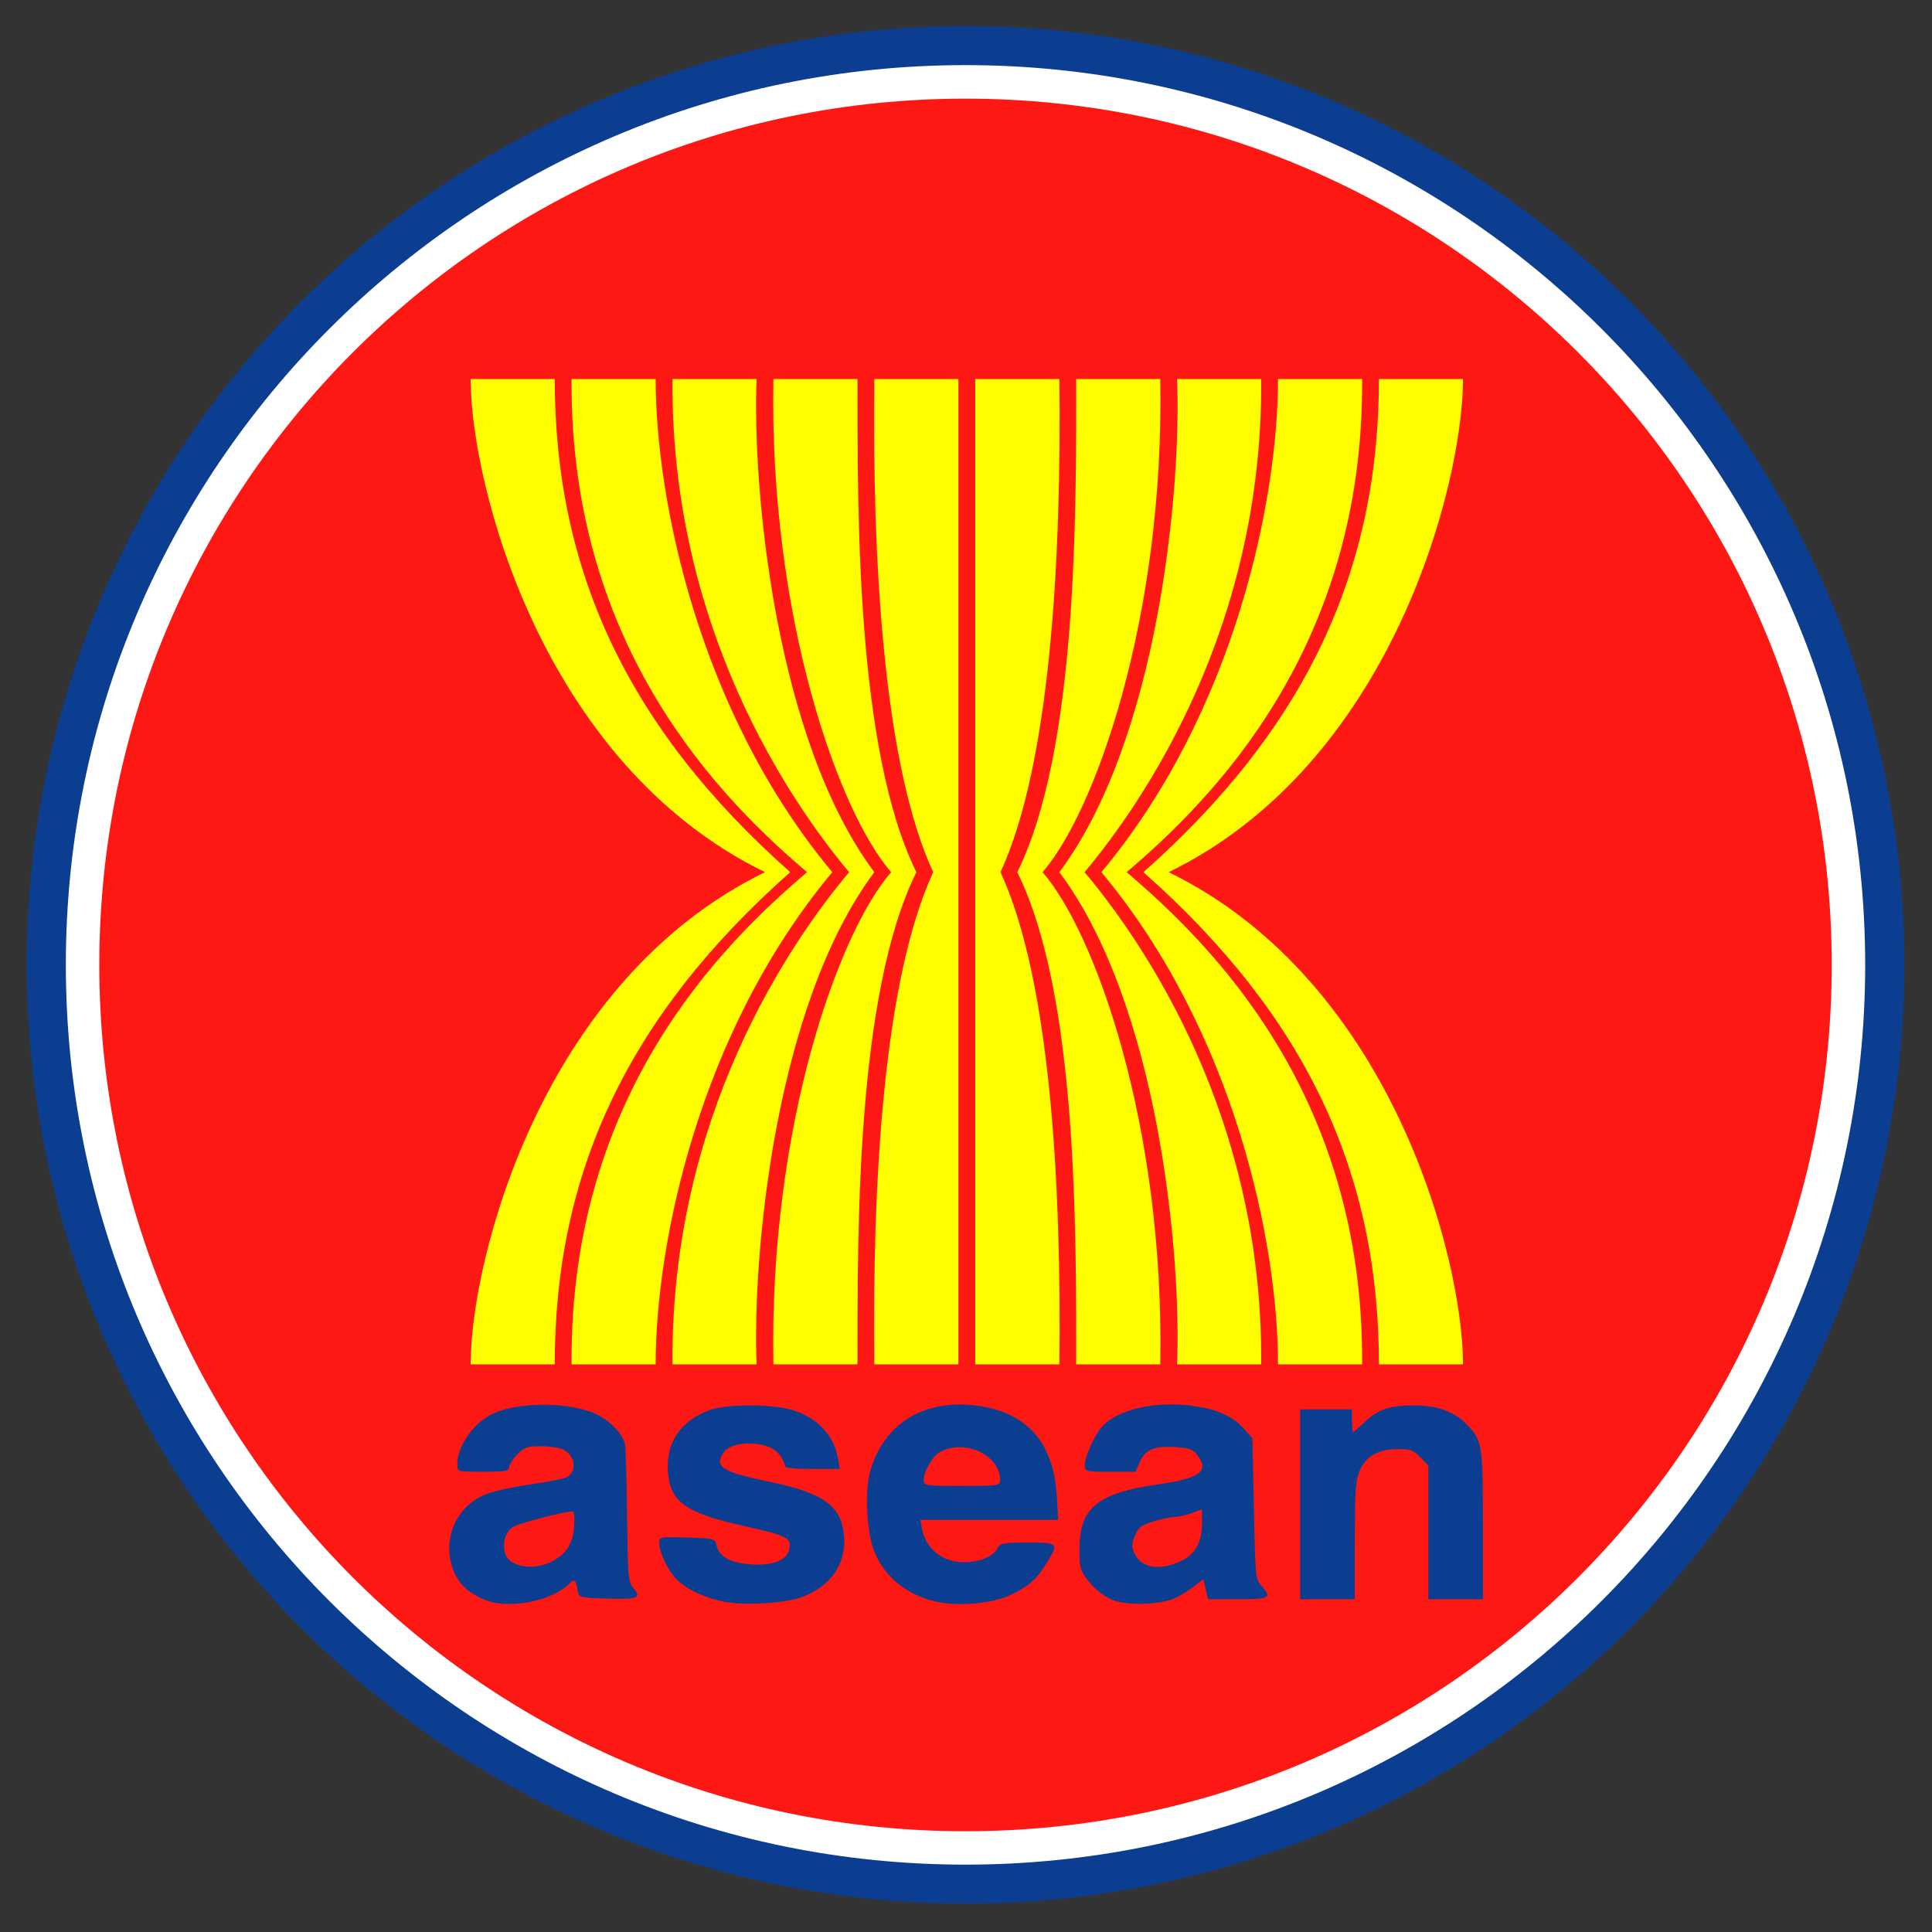
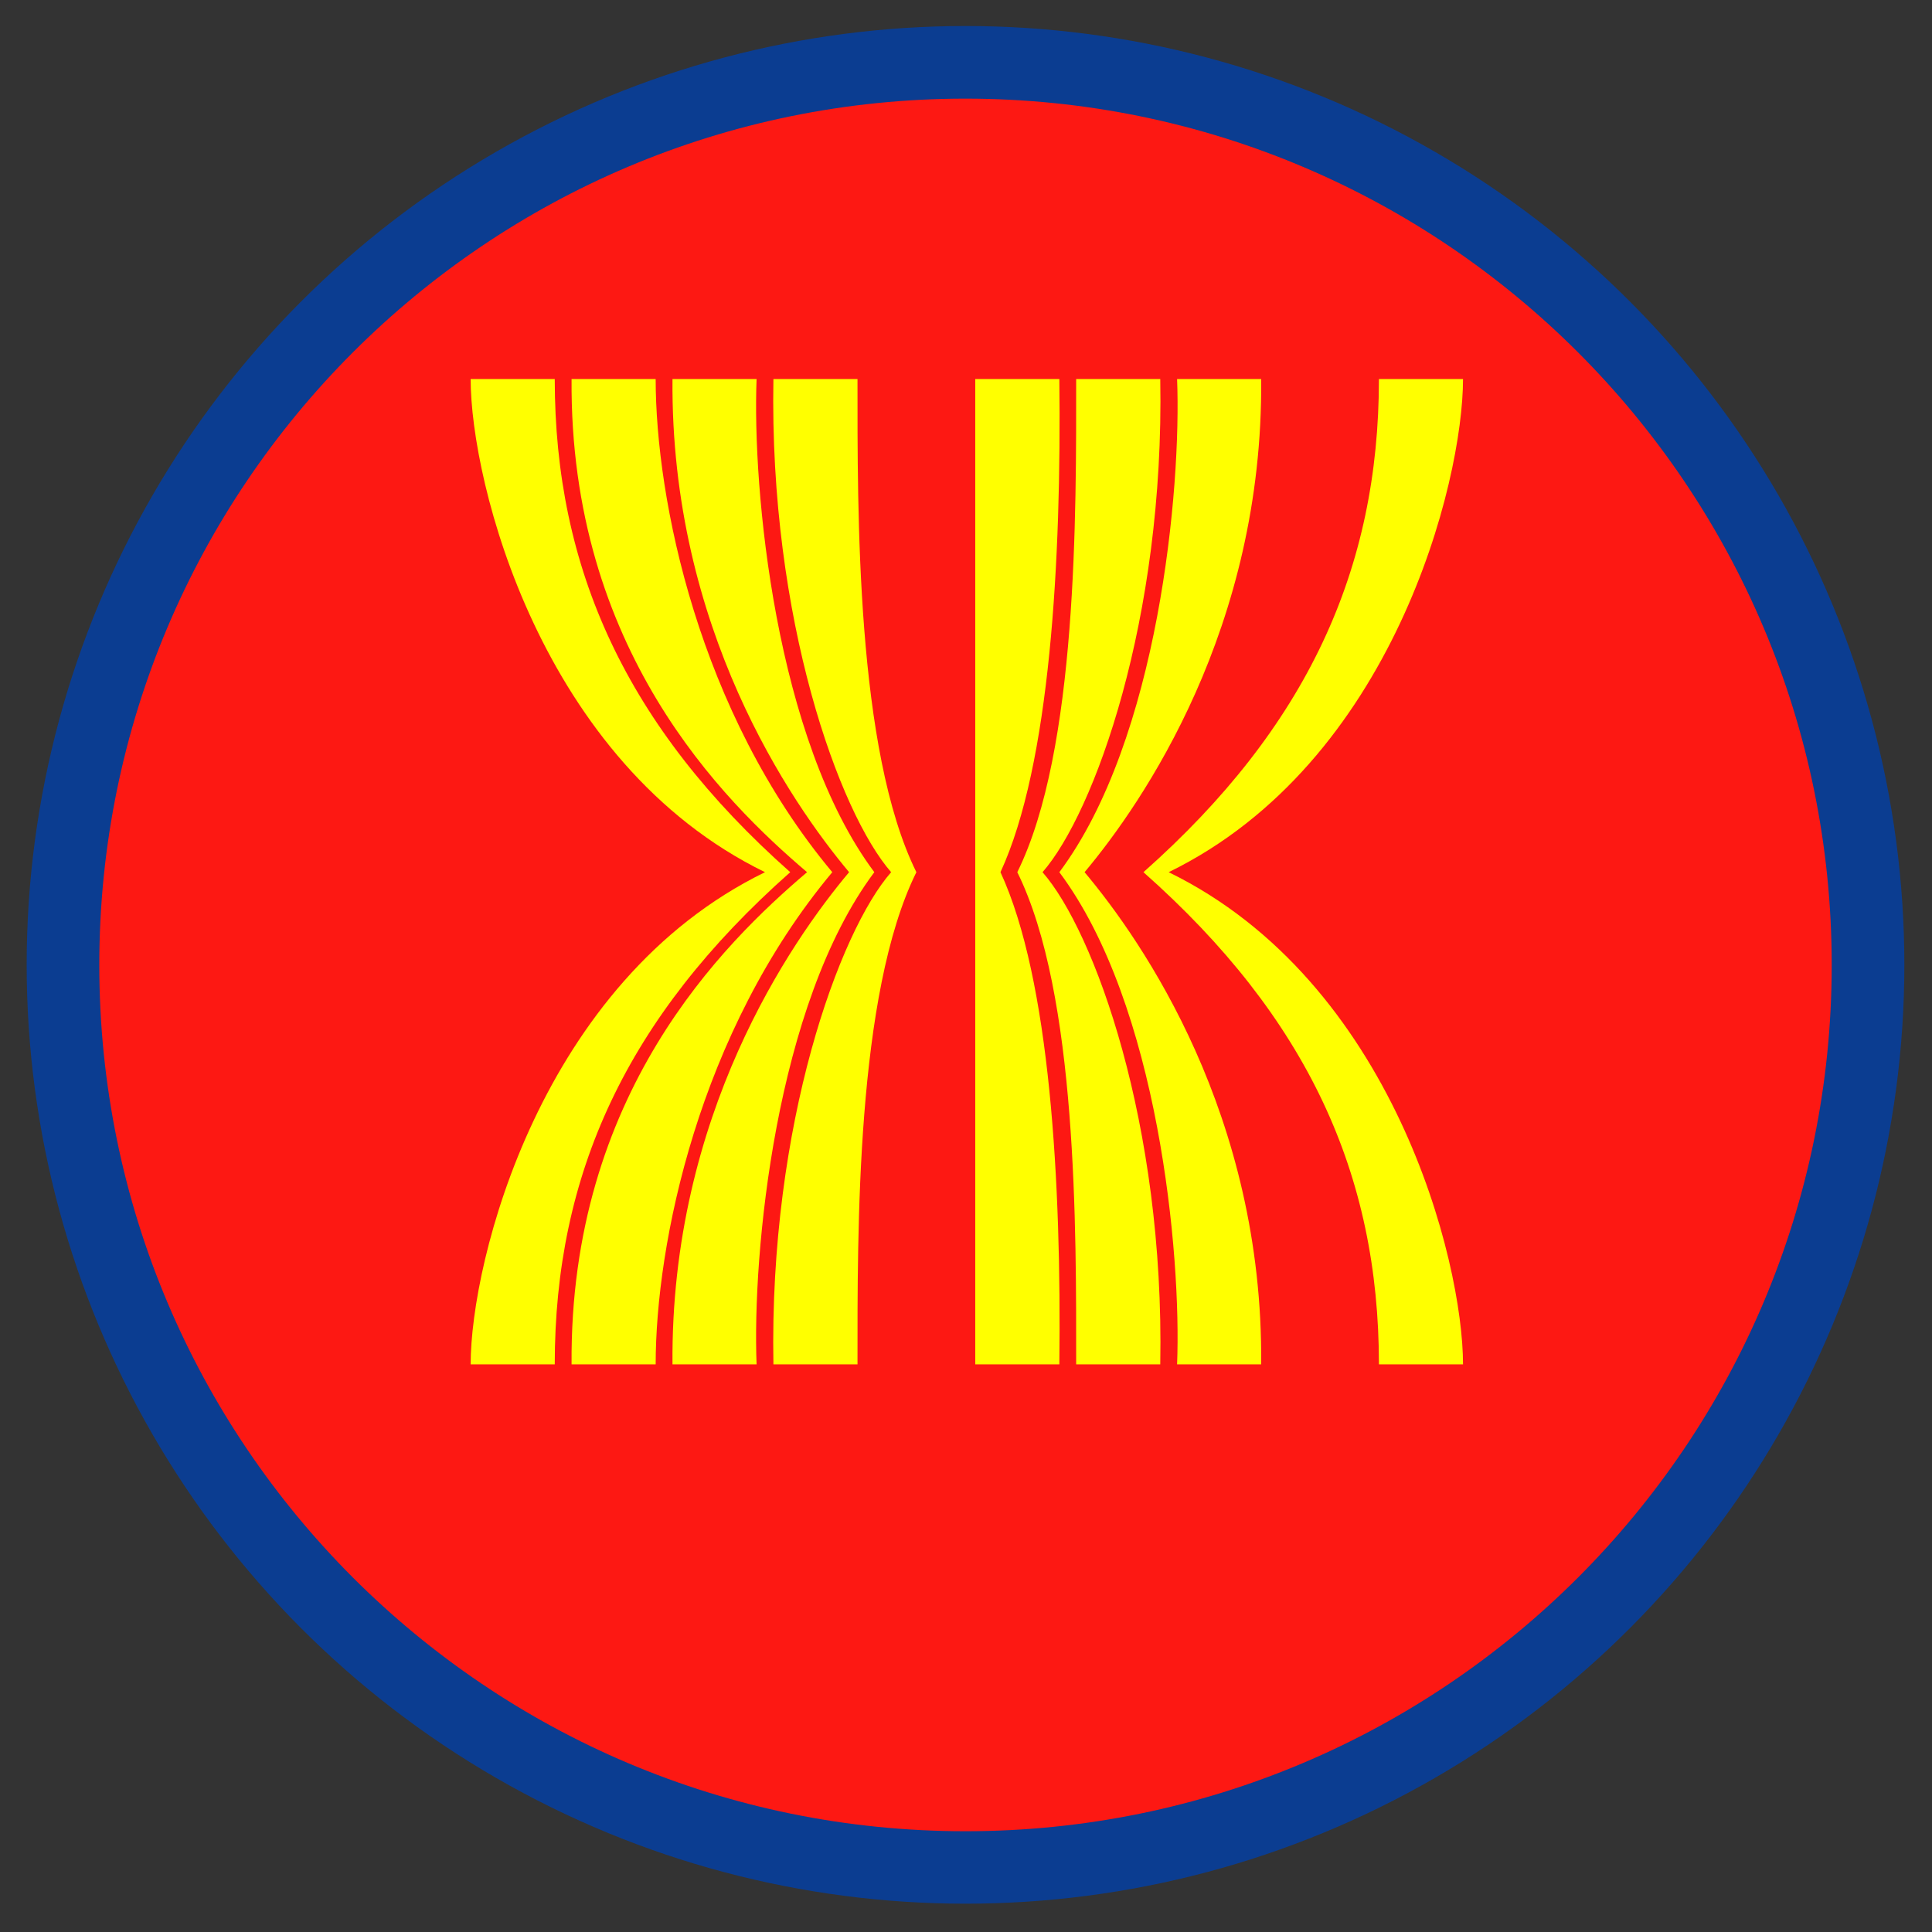
<svg xmlns="http://www.w3.org/2000/svg" xmlns:ns1="http://sodipodi.sourceforge.net/DTD/sodipodi-0.dtd" xmlns:ns2="http://www.inkscape.org/namespaces/inkscape" width="420" height="420" id="svg2472" ns1:version="0.32" ns2:version="0.46" version="1.0" ns1:docname="Seal of ASEAN.svg" ns2:output_extension="org.inkscape.output.svg.inkscape">
  <rect width="100%" height="100%" fill="#333333" stroke="none" />
  <defs id="defs2474">
    <ns2:perspective ns1:type="inkscape:persp3d" ns2:vp_x="0 : 526.18109 : 1" ns2:vp_y="0 : 1000 : 0" ns2:vp_z="744.09448 : 526.18109 : 1" ns2:persp3d-origin="372.04724 : 350.78739 : 1" id="perspective2480" />
    <ns2:perspective id="perspective2509" ns2:persp3d-origin="372.04724 : 350.78739 : 1" ns2:vp_z="744.09448 : 526.18109 : 1" ns2:vp_y="0 : 1000 : 0" ns2:vp_x="0 : 526.18109 : 1" ns1:type="inkscape:persp3d" />
    <ns2:perspective id="perspective2578" ns2:persp3d-origin="372.04724 : 350.78739 : 1" ns2:vp_z="744.09448 : 526.18109 : 1" ns2:vp_y="0 : 1000 : 0" ns2:vp_x="0 : 526.18109 : 1" ns1:type="inkscape:persp3d" />
  </defs>
  <ns1:namedview id="base" pagecolor="#ffffff" bordercolor="#666666" borderopacity="1.0" gridtolerance="10000" guidetolerance="10" objecttolerance="10" ns2:pageopacity="0.0" ns2:pageshadow="2" ns2:zoom="1.219727" ns2:cx="96.518841" ns2:cy="202.10366" ns2:document-units="px" ns2:current-layer="layer1" showgrid="false" ns2:window-width="1280" ns2:window-height="713" ns2:window-x="0" ns2:window-y="0" />
  <g ns2:label="Layer 1" ns2:groupmode="layer" id="layer1">
    <circle transform="matrix(1.2,0,0,1.2,-300.343,-130.407)" ns1:ry="170.07861" ns1:rx="170.07861" ns1:cy="283.46387" ns1:cx="425.19678" style="fill:#0b3d91;fill-opacity:1" id="circle6" r="170.079" cy="283.464" cx="425.197" />
-     <path ns1:type="inkscape:offset" ns2:radius="0" ns2:original="M 425.1875 120.46875 C 335.21568 120.46875 262.21875 193.49693 262.21875 283.46875 C 262.21875 373.44057 335.21568 446.46875 425.1875 446.46875 C 515.15932 446.46875 588.1875 373.44057 588.1875 283.46875 C 588.1875 193.49693 515.15932 120.46875 425.1875 120.46875 z " style="fill:#ffffff" id="path2537" d="M 425.188,120.469 C 335.216,120.469 262.219,193.497 262.219,283.469 C 262.219,373.441 335.216,446.469 425.188,446.469 C 515.159,446.469 588.188,373.441 588.188,283.469 C 588.188,193.497 515.159,120.469 425.188,120.469 z" transform="matrix(1.2,0,0,1.2,-300.351,-130.407)" />
    <path ns1:type="inkscape:offset" ns2:radius="-6.0611968" ns2:original="M 425.1875 120.46875 C 335.21568 120.46875 262.21875 193.49693 262.21875 283.46875 C 262.21875 373.44057 335.21568 446.46875 425.1875 446.46875 C 515.15932 446.46875 588.1875 373.44057 588.1875 283.46875 C 588.1875 193.49693 515.15932 120.46875 425.1875 120.46875 z " style="fill:#fd1813" id="path2543" d="M 425.188,126.531 C 338.496,126.531 268.281,196.775 268.281,283.469 C 268.281,370.162 338.496,440.406 425.188,440.406 C 511.879,440.406 582.125,370.161 582.125,283.469 C 582.125,196.777 511.879,126.531 425.188,126.531 z" transform="matrix(1.2,0,0,1.2,-300.351,-130.392)" />
    <g id="g2675" transform="matrix(0.567,0,0,0.549,321.42,207.798)">
      <g transform="matrix(2.275,0,0,2.294,-1163.51,-683.603)" id="g2651">
        <path style="fill:#ffff00" id="path2653" d="M 459.212,283.551 C 497.058,302.468 508.819,350.669 508.819,368.504 L 494.646,368.504 C 494.646,335.752 482.623,308.648 454.96,283.551 C 482.623,258.439 494.646,231.153 494.646,198.425 L 508.819,198.425 C 508.819,216.238 497.058,264.63 459.212,283.551" />
-         <path style="fill:#ffff00" id="path2655" d="M 452.126,283.551 C 466.321,295.929 492.164,321.922 491.811,368.504 L 477.638,368.504 C 477.638,347.769 470.427,311.206 447.874,283.551 C 470.427,255.893 477.638,219.158 477.638,198.425 L 491.811,198.425 C 492.164,244.982 466.321,271.183 452.126,283.551" />
        <path style="fill:#ffff00" id="path2657" d="M 445.04,283.551 C 454.866,295.541 475.162,325.566 474.803,368.504 L 460.63,368.504 C 461.366,349.58 457.511,306.45 440.788,283.551 C 457.511,260.624 461.366,217.335 460.63,198.425 L 474.803,198.425 C 475.162,241.351 454.866,271.545 445.04,283.551" />
        <path style="fill:#ffff00" id="path2659" d="M 437.953,283.551 C 446.665,293.732 458.531,327.014 457.795,368.504 L 443.622,368.504 C 443.622,345.575 443.887,304.641 433.701,283.551 C 443.887,262.445 443.622,221.33 443.622,198.425 L 457.795,198.425 C 458.531,239.89 446.665,273.354 437.953,283.551" />
        <path style="fill:#ffff00" id="path2661" d="M 426.614,368.504 L 440.788,368.504 C 441.149,337.2 439.245,302.107 430.866,283.551 C 439.245,264.993 441.149,229.694 440.788,198.425 L 426.614,198.425 L 426.614,368.504 z" />
      </g>
      <g transform="matrix(2.275,0,0,2.294,-1163.51,-683.603)" id="g2663">
        <path style="fill:#ffff00" id="path2665" d="M 391.182,283.551 C 353.336,302.468 341.574,350.669 341.574,368.504 L 355.748,368.504 C 355.748,335.752 367.771,308.648 395.434,283.551 C 367.771,258.439 355.748,231.153 355.748,198.425 L 341.574,198.425 C 341.574,216.238 353.336,264.63 391.182,283.551" />
        <path style="fill:#ffff00" id="path2667" d="M 398.268,283.551 C 384.072,295.929 358.23,321.922 358.583,368.504 L 372.756,368.504 C 372.756,347.769 379.967,311.206 402.52,283.551 C 379.967,255.893 372.756,219.158 372.756,198.425 L 358.583,198.425 C 358.23,244.982 384.072,271.183 398.268,283.551" />
        <path style="fill:#ffff00" id="path2669" d="M 405.354,283.551 C 395.527,295.541 375.231,325.566 375.591,368.504 L 389.764,368.504 C 389.028,349.58 392.883,306.45 409.606,283.551 C 392.883,260.624 389.028,217.335 389.764,198.425 L 375.591,198.425 C 375.231,241.351 395.527,271.545 405.354,283.551" />
        <path style="fill:#ffff00" id="path2671" d="M 412.441,283.551 C 403.729,293.732 391.863,327.014 392.599,368.504 L 406.771,368.504 C 406.771,345.574 406.507,304.641 416.693,283.551 C 406.507,262.445 406.771,221.33 406.771,198.425 L 392.599,198.425 C 391.863,239.89 403.729,273.354 412.441,283.551" />
-         <path style="fill:#ffff00" id="path2673" d="M 423.779,368.504 L 409.606,368.504 C 409.244,337.2 411.149,302.107 419.527,283.551 C 411.149,264.993 409.244,229.694 409.606,198.425 L 423.779,198.425 L 423.779,368.504 z" />
      </g>
    </g>
-     <path ns1:type="inkscape:offset" ns2:radius="0" ns2:original="M 204.28125 61.84375 C 187.86345 61.691374 175.41788 70.316741 171.03125 85.40625 C 169.08664 92.09548 169.63697 105.59795 172.125 112.625 C 175.38664 121.83703 183.77987 128.81455 194.625 131.28125 C 203.10136 133.20917 215.57938 132.21656 222.46875 129.0625 C 229.19286 125.9841 231.9575 123.61938 235.8125 117.625 C 240.23898 110.74201 240.07848 110.5625 228.71875 110.5625 C 219.6425 110.5625 218.6412 110.75748 217.625 112.65625 C 215.12723 117.32338 204.13194 119.06672 197.75 115.8125 C 193.61844 113.70576 190.9217 110.19932 190.0625 105.8125 L 189.40625 102.5625 L 214.6875 102.5625 L 239.9375 102.5625 L 239.4375 94.15625 C 238.28531 75.68805 228.98661 65.1419 211.53125 62.4375 C 209.03539 62.050812 206.62665 61.865518 204.28125 61.84375 z M 279.375 61.84375 C 269.32098 62.172715 260.32098 65.049467 255.96875 69.71875 C 253.25764 72.62736 249.71694 80.296879 249.6875 83.3125 C 249.66628 85.48645 249.99547 85.562499 259 85.5625 L 268.3125 85.5625 L 269.75 82.34375 C 271.75179 77.81228 274.96338 76.430828 282.5625 76.84375 C 287.77563 77.12702 289.28835 77.617732 290.8125 79.5 C 295.60348 85.41661 292.18276 87.862007 276.15625 90.09375 C 255.51414 92.96822 248.62713 97.853352 247.84375 110.15625 C 247.62122 113.65109 247.74162 117.6595 248.09375 119.0625 C 249.1718 123.35778 255.45159 129.4272 260.53125 131.0625 C 266.10124 132.85564 277.53249 132.42476 282.65625 130.21875 C 284.58125 129.38995 287.73125 127.53166 289.65625 126.09375 L 293.15625 123.46875 L 294.03125 127.03125 L 294.875 130.5625 L 305.78125 130.5625 C 317.55963 130.5625 318.44656 130.07994 314.4375 125.8125 C 312.27183 123.50725 312.17946 122.59367 311.6875 98.5625 L 311.15625 73.6875 L 308.15625 70.53125 C 303.75791 65.90688 298.64339 63.64594 289.65625 62.375 C 286.20291 61.886633 282.72634 61.734095 279.375 61.84375 z M 49.75 61.9375 C 42.81076 62.086488 36.155471 63.281945 31.84375 65.5 C 25.068737 68.98524 19.656251 76.751129 19.65625 83.03125 C 19.65625 85.56305 19.65745 85.562499 29.15625 85.5625 C 37.13999 85.5625 38.656251 85.325229 38.65625 84 C 38.65625 83.13269 39.986059 81.107689 41.59375 79.5 C 44.117415 76.97633 45.272567 76.562499 50.03125 76.5625 C 53.062753 76.5625 56.653886 77.007584 58.03125 77.53125 C 62.788194 79.33984 63.846595 85.324291 59.78125 87.5 C 58.815243 88.01699 52.652993 89.18935 46.09375 90.09375 C 39.534506 90.99815 32.022753 92.658766 29.40625 93.78125 C 18.548097 98.43937 13.745093 110.54862 18.5625 121.15625 C 20.663191 125.78184 24.87448 129.17729 31 131.1875 C 39.489876 133.97363 54.341945 131.04276 60.375 125.375 C 62.722307 123.16982 63.140116 123.47528 63.875 128.0625 C 64.168938 129.8973 65.086347 130.08337 74.9375 130.34375 C 86.314171 130.64446 87.402189 130.13991 83.90625 126.28125 C 82.363162 124.57805 82.138942 121.6291 81.90625 101.21875 C 81.761107 88.487815 81.400302 77.071158 81.125 75.84375 C 80.239781 71.89709 74.794516 66.750282 69.28125 64.6875 C 63.908686 62.677365 56.68924 61.788512 49.75 61.9375 z M 126.6875 62.15625 C 120.65263 62.17574 114.80458 62.78092 111.75 63.9375 C 101.25987 67.90948 96.133547 75.374548 96.875 85.625 C 97.633903 96.11672 103.37795 100.11941 124.21875 104.59375 C 140.25992 108.03765 141.88732 108.75197 141.46875 112.375 C 140.97812 116.62188 135.75911 118.7881 127.3125 118.25 C 119.72774 117.7668 115.6177 115.55597 114.65625 111.46875 C 114.10871 109.14114 113.73361 109.05651 103.875 108.78125 C 93.821813 108.50056 93.665867 108.53068 93.6875 110.78125 C 93.720316 114.19547 97.025267 120.72871 100.28125 123.78125 C 103.94702 127.21796 110.91066 130.27426 117.78125 131.5 C 125.1211 132.80945 139.0602 132.05317 145.34375 130 C 156.12993 126.47557 162.18155 118.44808 161.46875 108.59375 C 160.68246 97.723395 154.23179 93.12154 134.03125 89.09375 C 116.84512 85.66701 113.89093 83.904559 117.125 78.96875 C 120.14031 74.3668 133.32311 74.47323 137.40625 79.125 C 138.64375 80.53484 139.65625 82.330674 139.65625 83.125 C 139.65625 84.28876 141.63363 84.562499 149.78125 84.5625 L 159.90625 84.5625 L 159.1875 80.84375 C 157.63444 72.56521 151.84922 66.634778 142.65625 63.84375 C 138.91899 62.7091 132.72237 62.13676 126.6875 62.15625 z M 370.65625 62.15625 C 361.57973 62.10819 357.22916 63.504401 352.21875 68.09375 C 350.1294 70.00753 348.23713 71.562499 348.03125 71.5625 C 347.82538 71.5625 347.65625 69.762499 347.65625 67.5625 L 347.65625 63.5625 L 338.15625 63.5625 L 328.65625 63.5625 L 328.65625 97.0625 L 328.65625 130.5625 L 338.65625 130.5625 L 348.65625 130.5625 L 348.6875 109.8125 C 348.70658 91.783415 348.95406 88.541398 350.5625 85 C 352.84027 79.98488 357.42078 77.562499 364.65625 77.5625 C 369.04353 77.5625 370.27226 78.022239 372.75 80.5 L 375.65625 83.40625 L 375.65625 107 L 375.65625 130.5625 L 385.65625 130.5625 L 395.65625 130.5625 L 395.65625 104.53125 C 395.65625 76.252485 395.39663 74.534388 390.0625 69.1875 C 385.31012 64.42374 379.16491 62.2013 370.65625 62.15625 z M 203.78125 76.90625 C 211.29917 76.902913 218.65625 81.843717 218.65625 88.53125 C 218.65625 90.49986 218.10265 90.562499 204.65625 90.5625 C 190.80329 90.5625 190.65255 90.538869 190.65625 88.3125 C 190.66098 85.46454 193.974 80.008117 196.5 78.65625 C 198.7758 77.438278 201.27528 76.907362 203.78125 76.90625 z M 292.65625 98.8125 L 292.65625 103.9375 C 292.65168 110.21653 290.21181 114.59301 285.46875 116.84375 C 277.36083 120.69121 270.45463 119.72365 267.875 114.34375 C 266.81232 112.12751 266.85626 111.07442 268.0625 108.1875 C 269.29241 105.24392 270.33906 104.44418 274.78125 103.125 C 277.67328 102.26616 281.18109 101.55539 282.59375 101.53125 C 284.00643 101.50711 286.84375 100.89229 288.90625 100.15625 L 292.65625 98.8125 z M 61.96875 99.5625 C 62.502227 99.5625 62.726762 101.98246 62.46875 105.09375 C 61.980788 110.97793 59.678398 114.4466 54.53125 117.125 C 47.570107 120.74734 38.358699 119.16495 37.09375 114.125 C 36.171239 110.44942 37.32987 106.84329 40 105.09375 C 41.928164 103.83037 58.862779 99.562499 61.96875 99.5625 z " style="fill:#0b3d91;fill-opacity:1" id="path2586" d="M 204.281,61.844 C 187.863,61.691 175.418,70.317 171.031,85.406 C 169.087,92.095 169.637,105.598 172.125,112.625 C 175.387,121.837 183.78,128.815 194.625,131.281 C 203.101,133.209 215.579,132.217 222.469,129.062 C 229.193,125.984 231.958,123.619 235.812,117.625 C 240.239,110.742 240.078,110.562 228.719,110.562 C 219.643,110.562 218.641,110.757 217.625,112.656 C 215.127,117.323 204.132,119.067 197.75,115.812 C 193.618,113.706 190.922,110.199 190.062,105.812 L 189.406,102.562 L 214.688,102.562 L 239.938,102.562 L 239.438,94.156 C 238.285,75.688 228.987,65.142 211.531,62.438 C 209.035,62.051 206.627,61.866 204.281,61.844 z M 279.375,61.844 C 269.321,62.173 260.321,65.049 255.969,69.719 C 253.258,72.627 249.717,80.297 249.688,83.312 C 249.666,85.486 249.995,85.562 259,85.562 L 268.312,85.562 L 269.75,82.344 C 271.752,77.812 274.963,76.431 282.562,76.844 C 287.776,77.127 289.288,77.618 290.812,79.5 C 295.603,85.417 292.183,87.862 276.156,90.094 C 255.514,92.968 248.627,97.853 247.844,110.156 C 247.621,113.651 247.742,117.659 248.094,119.062 C 249.172,123.358 255.452,129.427 260.531,131.062 C 266.101,132.856 277.532,132.425 282.656,130.219 C 284.581,129.39 287.731,127.532 289.656,126.094 L 293.156,123.469 L 294.031,127.031 L 294.875,130.562 L 305.781,130.562 C 317.56,130.562 318.447,130.08 314.438,125.812 C 312.272,123.507 312.179,122.594 311.688,98.562 L 311.156,73.688 L 308.156,70.531 C 303.758,65.907 298.643,63.646 289.656,62.375 C 286.203,61.887 282.726,61.734 279.375,61.844 z M 49.75,61.938 C 42.811,62.086 36.155,63.282 31.844,65.5 C 25.069,68.985 19.656,76.751 19.656,83.031 C 19.656,85.563 19.657,85.562 29.156,85.562 C 37.14,85.562 38.656,85.325 38.656,84 C 38.656,83.133 39.986,81.108 41.594,79.5 C 44.117,76.976 45.273,76.562 50.031,76.562 C 53.063,76.562 56.654,77.008 58.031,77.531 C 62.788,79.34 63.847,85.324 59.781,87.5 C 58.815,88.017 52.653,89.189 46.094,90.094 C 39.535,90.998 32.023,92.659 29.406,93.781 C 18.548,98.439 13.745,110.549 18.562,121.156 C 20.663,125.782 24.874,129.177 31,131.188 C 39.49,133.974 54.342,131.043 60.375,125.375 C 62.722,123.17 63.14,123.475 63.875,128.062 C 64.169,129.897 65.086,130.083 74.938,130.344 C 86.314,130.644 87.402,130.14 83.906,126.281 C 82.363,124.578 82.139,121.629 81.906,101.219 C 81.761,88.488 81.4,77.071 81.125,75.844 C 80.24,71.897 74.795,66.75 69.281,64.688 C 63.909,62.677 56.689,61.789 49.75,61.938 z M 126.688,62.156 C 120.653,62.176 114.805,62.781 111.75,63.938 C 101.26,67.909 96.134,75.375 96.875,85.625 C 97.634,96.117 103.378,100.119 124.219,104.594 C 140.26,108.038 141.887,108.752 141.469,112.375 C 140.978,116.622 135.759,118.788 127.312,118.25 C 119.728,117.767 115.618,115.556 114.656,111.469 C 114.109,109.141 113.734,109.057 103.875,108.781 C 93.822,108.501 93.666,108.531 93.688,110.781 C 93.72,114.195 97.025,120.729 100.281,123.781 C 103.947,127.218 110.911,130.274 117.781,131.5 C 125.121,132.809 139.06,132.053 145.344,130 C 156.13,126.476 162.182,118.448 161.469,108.594 C 160.682,97.723 154.232,93.122 134.031,89.094 C 116.845,85.667 113.891,83.905 117.125,78.969 C 120.14,74.367 133.323,74.473 137.406,79.125 C 138.644,80.535 139.656,82.331 139.656,83.125 C 139.656,84.289 141.634,84.562 149.781,84.562 L 159.906,84.562 L 159.188,80.844 C 157.634,72.565 151.849,66.635 142.656,63.844 C 138.919,62.709 132.722,62.137 126.688,62.156 z M 370.656,62.156 C 361.58,62.108 357.229,63.504 352.219,68.094 C 350.129,70.008 348.237,71.562 348.031,71.562 C 347.825,71.562 347.656,69.762 347.656,67.562 L 347.656,63.562 L 338.156,63.562 L 328.656,63.562 L 328.656,97.062 L 328.656,130.562 L 338.656,130.562 L 348.656,130.562 L 348.688,109.812 C 348.707,91.783 348.954,88.541 350.562,85 C 352.84,79.985 357.421,77.562 364.656,77.562 C 369.044,77.562 370.272,78.022 372.75,80.5 L 375.656,83.406 L 375.656,107 L 375.656,130.562 L 385.656,130.562 L 395.656,130.562 L 395.656,104.531 C 395.656,76.252 395.397,74.534 390.062,69.188 C 385.31,64.424 379.165,62.201 370.656,62.156 z M 203.781,76.906 C 211.299,76.903 218.656,81.844 218.656,88.531 C 218.656,90.5 218.103,90.562 204.656,90.562 C 190.803,90.562 190.653,90.539 190.656,88.312 C 190.661,85.465 193.974,80.008 196.5,78.656 C 198.776,77.438 201.275,76.907 203.781,76.906 z M 292.656,98.812 L 292.656,103.938 C 292.652,110.217 290.212,114.593 285.469,116.844 C 277.361,120.691 270.455,119.724 267.875,114.344 C 266.812,112.128 266.856,111.074 268.062,108.188 C 269.292,105.244 270.339,104.444 274.781,103.125 C 277.673,102.266 281.181,101.555 282.594,101.531 C 284.006,101.507 286.844,100.892 288.906,100.156 L 292.656,98.812 z M 61.969,99.562 C 62.502,99.562 62.727,101.982 62.469,105.094 C 61.981,110.978 59.678,114.447 54.531,117.125 C 47.57,120.747 38.359,119.165 37.094,114.125 C 36.171,110.449 37.33,106.843 40,105.094 C 41.928,103.83 58.863,99.562 61.969,99.562 z" transform="matrix(0.593,0,0,0.616,87.75,267.233)" />
  </g>
</svg>